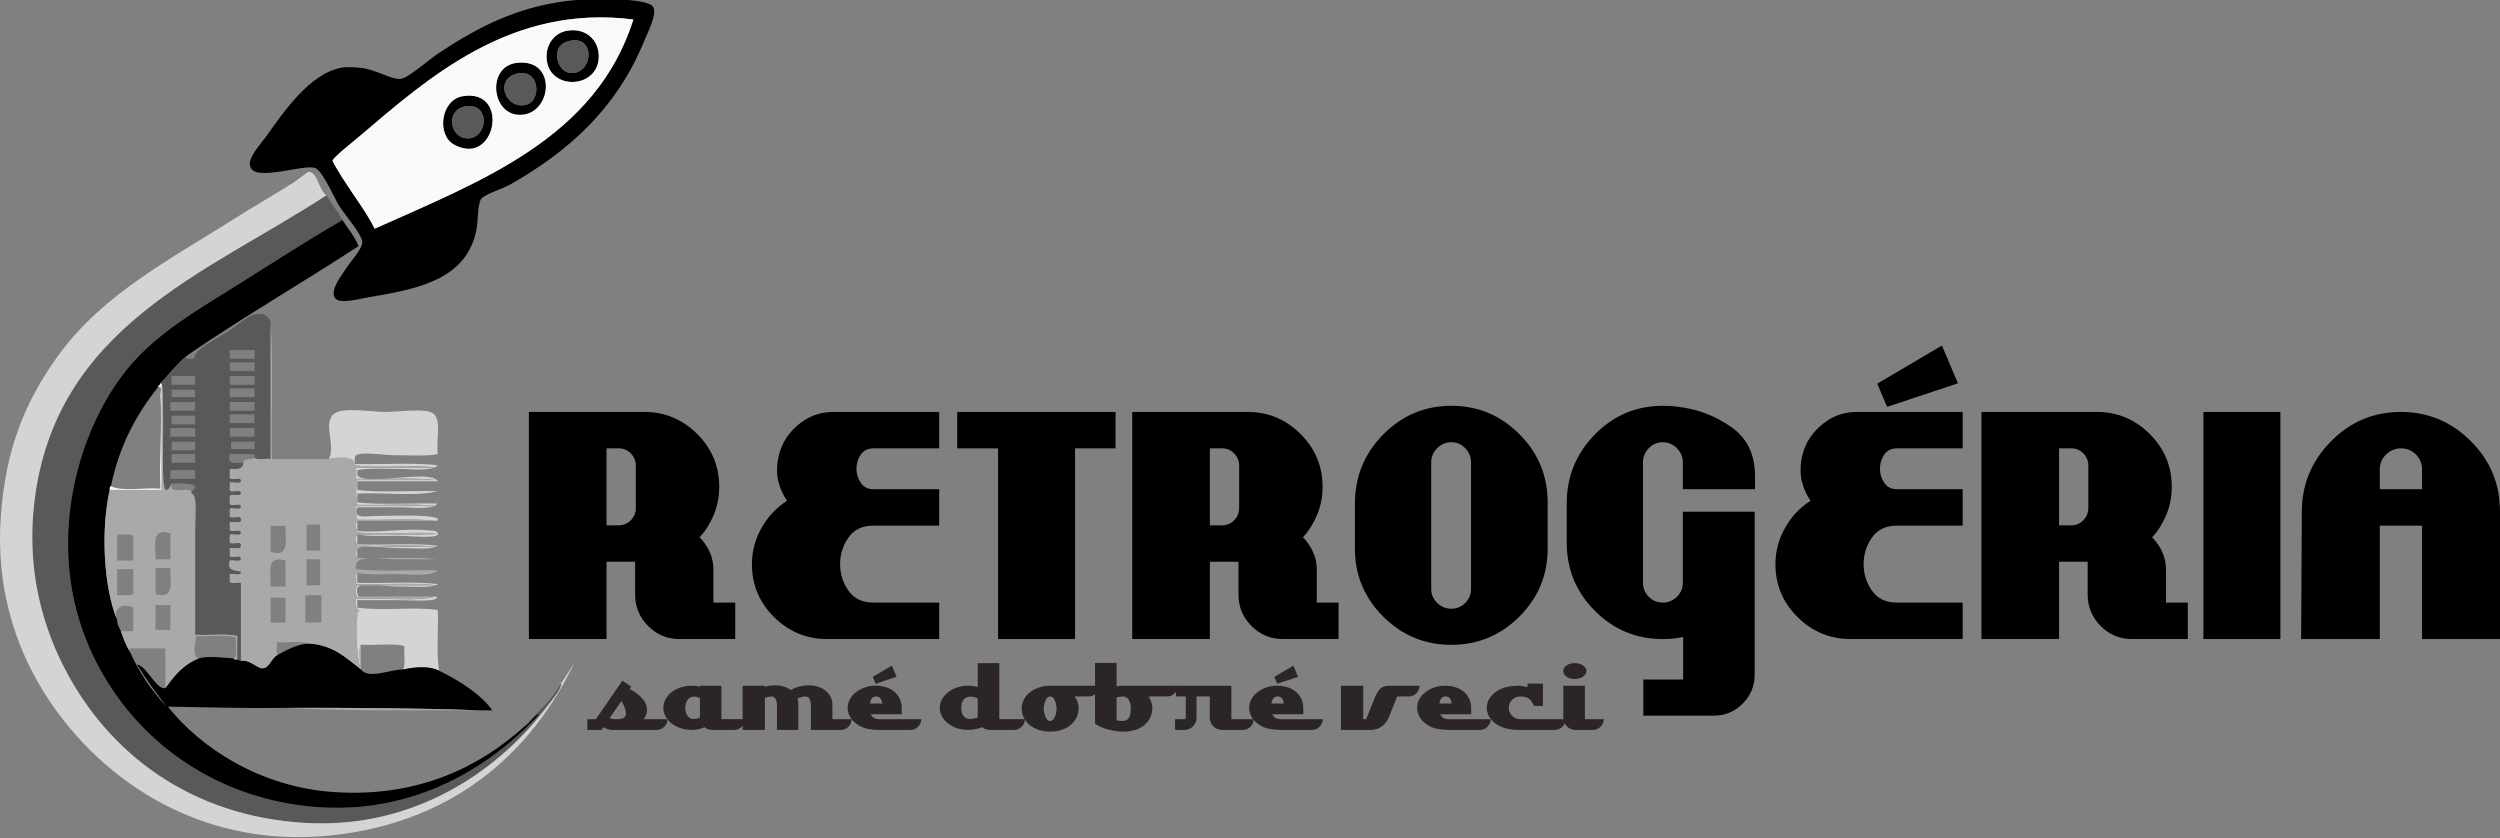
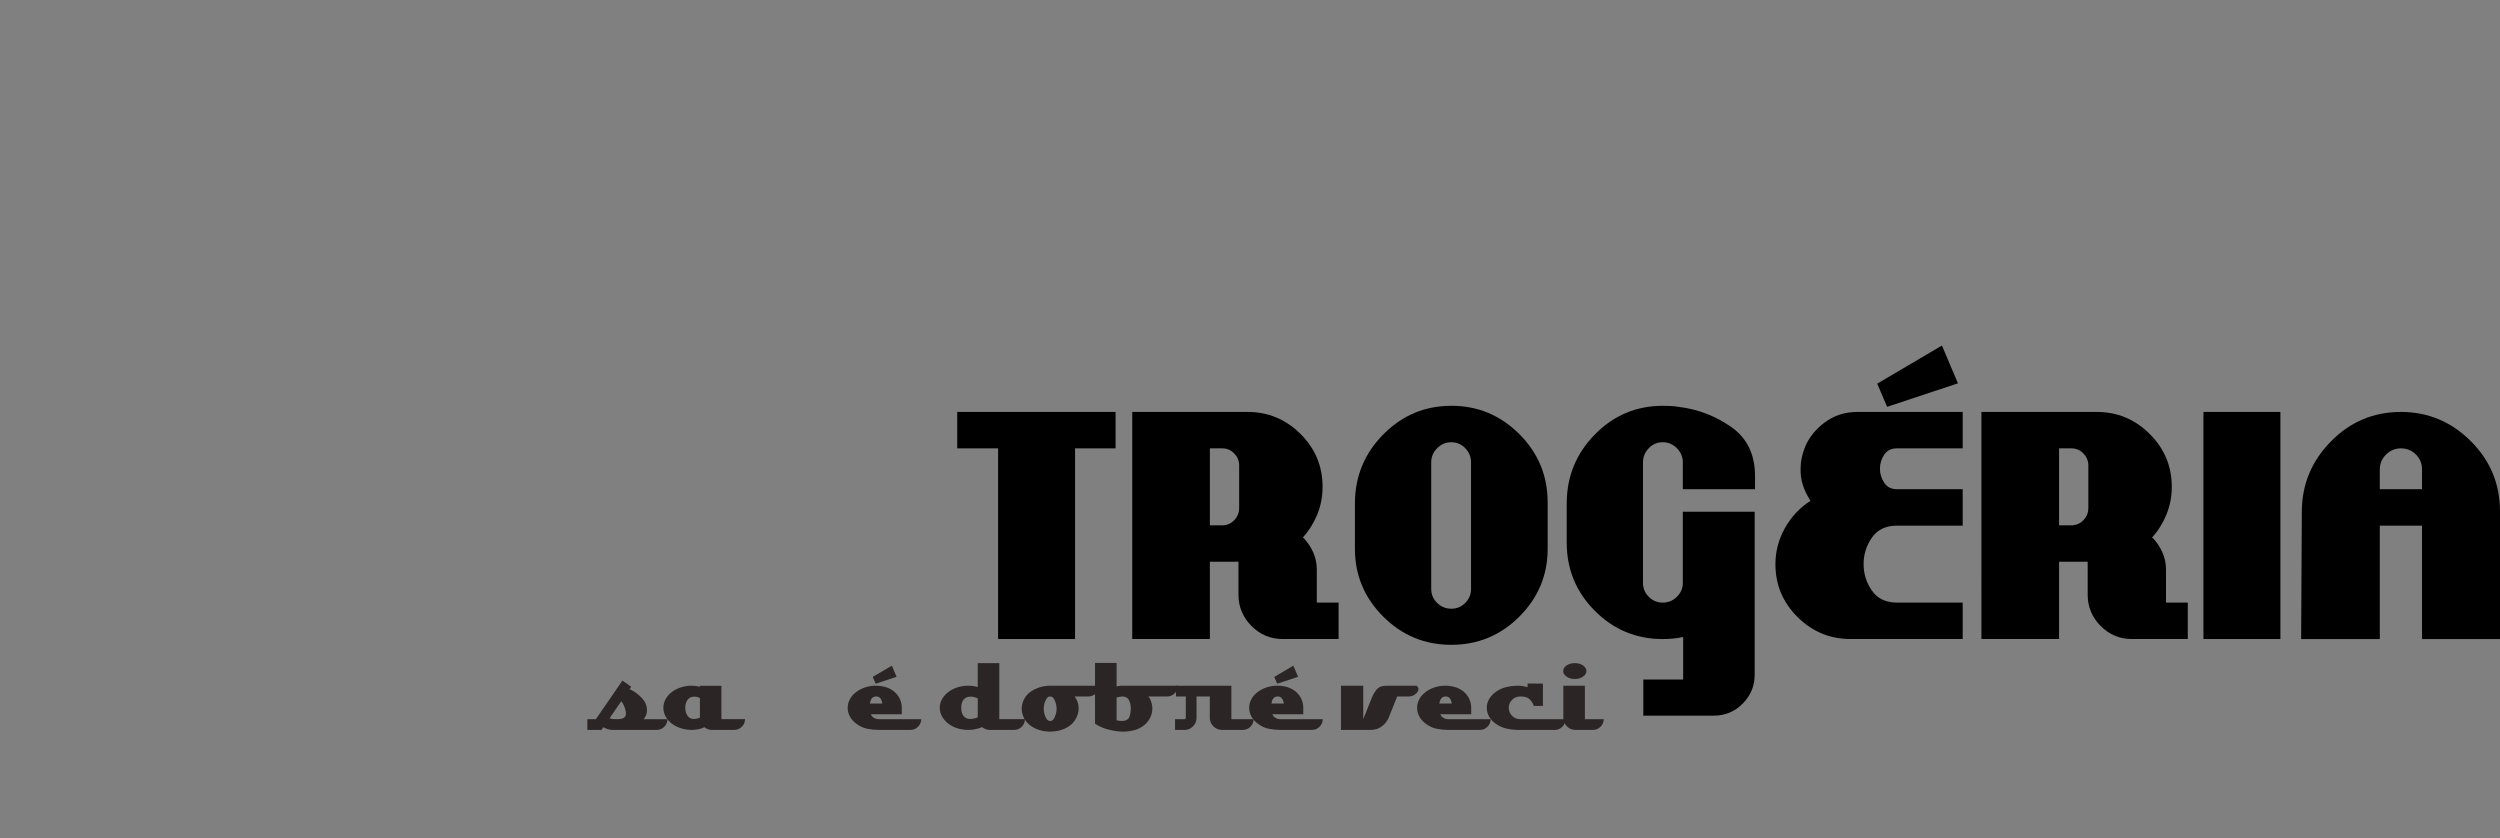
<svg xmlns="http://www.w3.org/2000/svg" xmlns:xlink="http://www.w3.org/1999/xlink" version="1.1" id="Vrstva_1" x="0px" y="0px" width="302.462px" height="101.391px" viewBox="0 0 302.462 101.391" xml:space="preserve">
  <rect x="0" y="0" width="302.462" height="101.391" fill="#808080" stroke="none" />
  <g>
    <defs>
-       <rect id="SVGID_1_" y="-0.11" width="302.462" height="101.391" />
-     </defs>
+       </defs>
    <clipPath id="SVGID_2_">
      <use xlink:href="#SVGID_1_" overflow="visible" />
    </clipPath>
    <path clip-path="url(#SVGID_2_)" d="M43.38,16.587c-0.696,0.593-3.113,2.503-3.145,2.846c-0.013,0.133,0.871,1.581,1.198,2.098 c1.419,2.234,2.897,4.133,3.895,6.141c13.03-5.843,26.765-10.981,31.306-25.313C61.841,0.479,51.886,9.344,43.38,16.587 M70.193-0.04c0.975-0.072,8.195-0.323,8.838,0.899c0.476,0.903-0.677,3.081-1.199,4.344c-3.252,7.869-8.989,13.072-16.027,17.076 c-1.029,0.585-3.222,1.232-3.595,1.797c-0.464,0.701-0.353,2.797-0.599,3.895c-1.247,5.562-6.339,6.903-12.733,7.939 c-1.355,0.219-3.805,0.95-4.344,0.149c-0.675-1.005,0.933-2.917,1.349-3.595c0.487-0.797,1.941-2.306,1.947-3.146 c0.006-0.952-2.154-3.349-2.846-4.494c-0.455-0.752-1.951-4.15-2.846-4.493c-1.331-0.511-6.944,1.58-7.789,0 c-0.573-1.071,1.074-2.738,1.797-3.745c2.094-2.918,5.279-7.682,9.137-8.389c0.729-0.133,1.622-0.053,2.247,0 c1.931,0.164,3.788,1.464,4.943,1.349c0.924-0.093,3.416-2.339,4.644-3.146C57.821,3.308,62.915,0.498,70.193-0.04" />
    <path clip-path="url(#SVGID_2_)" d="M68.845,8.798c3.002,0.473,3.379-4.982-0.3-3.745C66.575,5.715,67.423,8.574,68.845,8.798 M68.695,3.705c2.269-0.33,3.696,1.192,3.745,2.996c0.117,4.323-6.746,4.355-6.291-0.301C66.24,5.466,66.958,3.958,68.695,3.705" />
    <path clip-path="url(#SVGID_2_)" fill="#595959" d="M68.545,5.053c3.679-1.237,3.301,4.217,0.3,3.745 C67.423,8.574,66.576,5.715,68.545,5.053" />
    <path clip-path="url(#SVGID_2_)" d="M63.603,12.692c2.021-0.465,1.701-4.576-1.199-3.745C59.833,9.685,61.186,13.248,63.603,12.692 M62.554,7.6c5.027-0.56,4.216,6.542,0.15,6.291C59.412,13.688,58.92,8.003,62.554,7.6" />
    <path clip-path="url(#SVGID_2_)" fill="#595959" d="M62.404,8.947c2.9-0.831,3.22,3.279,1.198,3.745 C61.186,13.248,59.833,9.685,62.404,8.947" />
    <path clip-path="url(#SVGID_2_)" d="M56.412,16.736c2.534,0.219,3.032-4.122,0.15-3.895C53.883,13.054,54.315,16.556,56.412,16.736 M55.963,11.644c5.814-0.999,4.044,8.677-1.049,5.842C52.81,16.313,53.324,12.097,55.963,11.644" />
    <path clip-path="url(#SVGID_2_)" fill="#595959" d="M56.562,12.842c2.882-0.227,2.383,4.112-0.15,3.896 C54.314,16.556,53.883,13.053,56.562,12.842" />
    <path clip-path="url(#SVGID_2_)" fill="#595959" d="M63.453,87.887c1.464-1.682,3.24-3.051,4.344-5.093 c0.117-0.007,0.144-0.023,0.15-0.149c-0.038,0.8-1.42,2.382-2.247,3.445c-5.674,7.294-15.657,14.174-28.61,13.481 C23.005,98.817,13,91.037,7.73,80.697c-2.928-5.745-4.436-12.365-3.595-19.772C6.569,39.49,25.06,33.058,39.486,23.627 c0.64,1.008,1.358,1.938,1.948,2.996c-4.404,2.541-8.836,5.435-13.332,8.238c-4.427,2.76-8.919,5.384-12.282,9.287 c-6.243,7.242-10.324,20.947-5.393,33.254c4.002,9.986,12.605,17.391,23.517,19.622c13.877,2.838,24.588-3.332,31.307-10.636 C64.714,86.355,64.115,87.548,63.453,87.887" />
    <path clip-path="url(#SVGID_2_)" fill="#D4D4D4" d="M52.817,72.159c0.335,0.728-2.889,0.449-4.644,0.449H43.23v0.898 c2.899,0.447,6.838-0.146,9.737,0.301c0.096,2.399-0.195,5.187,0.15,7.339c-1.154-0.611-2.969-0.464-4.344-0.149 c0.321-0.678,0.07-1.927,0.149-2.846c-1.448-0.35-3.544-0.051-5.242-0.15c-0.347,0.603-0.052,1.845-0.15,2.696 c-0.32-1.248-0.574-4.494-0.3-6.141c0.042-0.252-0.226-0.729,0.45-0.601c-0.602-0.097-0.691-0.707-0.599-1.498 C46.229,72.261,50.168,72.855,52.817,72.159" />
    <path clip-path="url(#SVGID_2_)" fill="#D4D4D4" d="M43.231,64.67v1.197c3.198,0.099,6.788-0.196,9.736,0.15 c-0.826,0.528-2.643,0.3-4.643,0.3c-1.562,0-4.373-0.46-4.943,0c-0.351,0.282-0.047,0.958-0.15,1.198 c-1.013-2.065,2.647-1.348,4.793-1.348h4.794c-2.897-0.35-6.441-0.051-9.587-0.15C43.059,65.828,42.93,64.837,43.231,64.67" />
    <path clip-path="url(#SVGID_2_)" fill="#D4D4D4" d="M43.231,63.021v1.198c2.472,0.332,6.091-0.428,8.987,0 c-0.597-0.088,1.011-0.078,0.749,0.45c-0.261,0.526-3.774,0.149-4.793,0.149c-1.984,0-3.47,0.118-4.793-0.149h7.04 c0.592,0,3.45-0.043,1.947-0.15c-3.056-0.218-6.766,0.287-9.137-0.149C43.059,64.181,42.93,63.188,43.231,63.021" />
    <path clip-path="url(#SVGID_2_)" fill="#D4D4D4" d="M39.486,23.627C25.059,33.058,6.568,39.49,4.135,60.925 c-0.84,7.408,0.668,14.027,3.595,19.772c5.269,10.34,15.274,18.119,29.359,18.874c12.953,0.692,22.937-6.188,28.61-13.481 c0.828-1.064,2.21-2.646,2.247-3.445c-0.006,0.125-0.033,0.143-0.15,0.149c0.89-1.307,1.791-2.604,2.397-4.194 c-4.998,11.697-14.706,20.854-30.108,22.47c-16.558,1.735-28.745-7.496-34.901-17.526c-3.519-5.732-5.662-12.762-5.093-20.97 c0.571-8.23,2.919-13.947,6.89-19.474c5.507-7.663,13.962-11.903,22.319-17.226c1.785-1.137,3.926-2.34,6.142-3.745 c0.616-0.391,1.782-1.367,1.947-1.348C38.48,20.905,38.538,22.99,39.486,23.627" />
    <path clip-path="url(#SVGID_2_)" d="M34.693,85.641c-5.164,0.067-9.651-0.07-14.38-0.15c3.934,4.964,11.123,9.726,20.072,10.336 c10.252,0.699,17.721-3.112,23.068-7.938c0.662-0.341,1.261-1.532,1.797-1.498c-6.718,7.303-17.429,13.473-31.306,10.635 c-10.912-2.232-19.515-9.635-23.517-19.622c-4.931-12.306-0.85-26.011,5.392-33.254c3.364-3.903,7.856-6.527,12.283-9.287 c4.496-2.803,8.928-5.697,13.332-8.239c0.663,1.034,1.454,1.941,1.947,3.146c-6.821,4.463-13.978,8.59-20.671,13.182 c-1.241,1.006-2.224,2.27-3.296,3.445c-0.053,0.196-0.263,0.234-0.299,0.449c-2.617,3.275-4.689,7.095-5.692,11.982 c-0.176,0.025-0.127,0.274-0.15,0.45c-1.097,4.866-0.731,11.789,0.899,15.728c0.012,0.587,0.264,0.935,0.449,1.349 c0.302,0.847,0.597,1.7,1.049,2.396c1.162,2.582,2.66,4.828,4.493,6.74c-1.261-1.634-2.494-3.298-3.595-5.093 c1.181,0.127,2.346,3.135,3.446,2.846c1.058-1.487,2.205-2.887,4.044-3.595c1.259-0.33,2.876-0.072,4.194,0 c0.024,0.176,0.273,0.127,0.449,0.149c0.242-0.042,0.258,0.143,0.45,0.15c1.146-0.178,1.994,0.995,2.696,0.899 c0.813-0.112,0.962-1.248,1.797-1.648c1.078-0.57,2.125-1.171,3.595-1.348c3.074,0.122,4.625,1.767,6.441,3.145 c0.896,1.233,3.521-0.019,5.093,0c1.376-0.313,3.19-0.461,4.344,0.15c2.468,1.178,5.153,2.935,6.441,4.794H58.06 C50.45,85.661,42.598,85.624,34.693,85.641" />
    <path clip-path="url(#SVGID_2_)" fill="#595959" d="M23.608,56.88h-2.996v1.049h2.996V56.88z M23.608,54.933h-2.846v1.05h2.846 V54.933z M23.608,53.436h-2.846v1.049h2.846V53.436z M27.952,54.334h2.846v-0.898h-2.846V54.334z M27.802,52.836h2.996v-1.049 h-2.996V52.836z M20.612,52.836h2.996v-1.049h-2.996V52.836z M23.608,50.29h-2.846v1.049h2.846V50.29z M27.802,51.188h2.996v-1.05 h-2.996V51.188z M27.802,49.69h2.996v-1.05h-2.996V49.69z M23.608,48.642h-2.996v1.05h2.996V48.642z M30.798,46.994h-2.996v1.049 h2.996V46.994z M20.762,48.043h2.846v-0.898h-2.846V48.043z M27.802,46.545h2.996v-1.049h-2.996V46.545z M27.802,44.897h2.996 v-1.05h-2.996V44.897z M27.802,43.399h2.996v-1.05h-2.996V43.399z M23.608,45.496h-2.846v1.049h2.846V45.496z M19.414,46.396 c1.071-1.177,2.054-2.439,3.295-3.445c-0.607,0.503,0.07,0.479,0.749,0.449c0.181-1.258,2.667-2.369,3.895-3.146 c1.513-0.957,2.65-2.107,3.595-2.247c1.108-0.164,1.656,0.297,1.797,1.048v16.478c-0.602-0.096-1.592,0.195-1.947-0.15v-0.449 h-2.996c-0.4,1.3,0.723,1.074,1.648,1.05c-0.004,0.794-0.766,0.832-1.648,0.749v1.048c0.114,0.436,1.235-0.136,1.348,0.3 c0.058,0.607-0.933,0.165-1.348,0.299v0.899c0.114,0.435,1.235-0.137,1.348,0.3c0.07,0.669-1.17,0.028-1.348,0.449v0.898 c0.114,0.436,1.235-0.136,1.348,0.299c0.058,0.608-0.933,0.165-1.348,0.301v0.898c0.114,0.436,1.235-0.136,1.348,0.299 c0.201,0.801-0.877,0.321-1.348,0.45v0.898c0.114,0.436,1.235-0.137,1.348,0.3c0.058,0.607-0.933,0.165-1.348,0.299v0.899 c0.113,0.486,1.464-0.267,1.348,0.45c0.058,0.606-0.933,0.164-1.348,0.299v0.898c0.114,0.437,1.235-0.136,1.348,0.3 c0.058,0.607-0.933,0.164-1.348,0.3c-0.407,1.306,0.658,1.14,1.348,1.348c0.058,0.607-0.933,0.165-1.348,0.3v0.899 c0.16,0.34,0.942,0.057,1.348,0.148v9.438c-0.191-0.008-0.207-0.192-0.449-0.15v-2.846c-1.399-0.348-3.445-0.05-5.093-0.149V64.22 c0-2.101,0.277-4.386-0.449-4.494v-0.299c1.606-1.02-1.41-1.005-2.397-0.898c-0.962,1.956-1.048-0.252-1.048-2.247 c0-2.592,0.105-9.159-0.15-9.886H19.414z" />
-     <path clip-path="url(#SVGID_2_)" fill="#F9F9F9" d="M19.114,46.845c0.036-0.214,0.247-0.253,0.3-0.449h0.149v12.882h-6.291 c0.024-0.177-0.026-0.426,0.15-0.45c1.406,0.692,4.089,0.106,5.992,0.301c-0.165-3.485,0.216-7.646,0-11.385 C19.407,47.607,19.682,46.576,19.114,46.845" />
    <path clip-path="url(#SVGID_2_)" fill="#D4D4D4" d="M42.931,56.132c3.297,0.098,6.988-0.197,10.036,0.149 c-0.878,0.808-3.126,0.449-4.793,0.449c-1.762,0-3.563-0.121-4.943,0.15c0.068,0.157-0.089,0.454,0,0.599 c0.858,1.403,8.874-0.792,9.736,0.749h-9.736v1.049c2.946,0.35,6.54,0.05,9.736,0.149c-2.649,0.695-6.589,0.102-9.736,0.3v1.049 c2.946,0.349,6.54,0.05,9.736,0.149c-0.883,0.811-3,0.449-4.644,0.449h-5.092c-0.608,1.509,1.061,1.056,2.396,1.049 c2.188-0.012,6.121-0.211,7.34,0.3c0.024,0.174-0.033,0.266-0.15,0.299c-2.896-0.349-6.441-0.05-9.586-0.149 c-0.18-0.42-0.165-1.033-0.15-1.647h9.736c-2.896-0.35-6.441-0.05-9.586-0.15c-0.198-0.97-0.198-2.024,0-2.996h9.586 c-2.946-0.349-6.541-0.05-9.736-0.148v-1.35h9.736c-2.951-0.442-6.932,0.144-9.886-0.299V56.132z" />
    <path clip-path="url(#SVGID_2_)" fill="#D4D4D4" d="M43.231,69.313v1.197c3.198,0.099,6.788-0.196,9.736,0.15 c-0.774,0.524-2.624,0.3-4.643,0.3c-1.629,0-4.438-0.424-4.943,0c-0.328,0.275-0.185,0.92,0,1.198 c-0.36,0.472-0.43-1.151-0.15-1.348h9.587c-2.946-0.35-6.541-0.051-9.737-0.15C43.174,70.255,42.891,69.472,43.231,69.313" />
    <path clip-path="url(#SVGID_2_)" fill="#A9A9A9" d="M32.746,72.309v2.996c0.28,0.049,1.517,0.049,1.797,0v-2.996H32.746z M36.939,75.305h1.947V72.01h-1.947V75.305z M32.746,70.96h1.797v-3.145C32.15,67.07,32.789,69.356,32.746,70.96 M38.737,67.665 h-1.648v3.146h1.648V67.665z M34.542,63.621h-1.797v3.146C35.138,67.512,34.5,65.227,34.542,63.621 M37.089,66.616h1.648v-3.146 h-1.648V66.616z M32.746,39.056c0.349,5.192,0.05,11.035,0.15,16.477h6.89c0.929-0.238,2.804-0.373,3.146,0.449v0.15v0.149 c2.953,0.442,6.934-0.144,9.886,0.3h-9.736v1.349c3.195,0.099,6.79-0.2,9.736,0.148H43.23c-0.197,0.972-0.197,2.026,0,2.996 c3.146,0.101,6.691-0.199,9.587,0.15h-9.736c-0.015,0.613-0.03,1.228,0.149,1.647c3.146,0.1,6.691-0.199,9.587,0.149H43.23 c-0.301,0.168-0.171,1.159,0,1.349c2.371,0.438,6.081-0.068,9.138,0.149c1.502,0.107-1.355,0.149-1.948,0.149h-7.04h-0.15 c-0.301,0.167-0.171,1.159,0,1.349c3.146,0.1,6.691-0.199,9.587,0.149h-4.793c-2.147,0-5.807-0.717-4.794,1.349 c3.146,0.1,6.691-0.199,9.587,0.149h-4.793c-2.045,0-5.383-0.725-4.943,1.198c2.996,0.35,6.64,0.05,9.886,0.15 c-1.043,0.814-3.051,0.449-4.794,0.449c-1.754,0-3.567,0.117-4.943-0.149c-0.34,0.159-0.057,0.94-0.149,1.348 c3.195,0.1,6.79-0.2,9.736,0.15H43.23c-0.28,0.197-0.21,1.819,0.15,1.348h9.437c-2.649,0.696-6.589,0.103-9.736,0.299 c-0.092,0.791-0.003,1.401,0.599,1.498c-0.676-0.129-0.408,0.35-0.45,0.6c-0.274,1.647-0.02,4.893,0.3,6.142 c0.098-0.851-0.197-2.094,0.15-2.696v2.995c-1.817-1.378-3.368-3.022-6.441-3.145c-0.95-0.349-2.546-0.051-3.745-0.15 c0.094,0.455-0.192,1.29,0.15,1.498c-0.836,0.4-0.984,1.536-1.798,1.648c-0.702,0.096-1.55-1.077-2.696-0.899v-9.437 c-0.406-0.094-1.189,0.189-1.348-0.15v-0.898c0.415-0.135,1.406,0.308,1.348-0.3c-0.69-0.209-1.755-0.043-1.348-1.348 c0.415-0.135,1.406,0.308,1.348-0.3c-0.114-0.436-1.234,0.136-1.348-0.299v-0.899c0.415-0.135,1.406,0.308,1.348-0.3 c0.116-0.715-1.235,0.037-1.348-0.449v-0.899c0.415-0.134,1.406,0.309,1.348-0.299c-0.114-0.436-1.234,0.137-1.348-0.3v-0.899 c0.47-0.128,1.549,0.351,1.348-0.448c-0.114-0.437-1.234,0.136-1.348-0.3v-0.898c0.415-0.135,1.406,0.307,1.348-0.3 c-0.114-0.437-1.234,0.136-1.348-0.3v-0.898c0.178-0.422,1.418,0.219,1.348-0.45c-0.114-0.435-1.234,0.136-1.348-0.299v-0.899 c0.415-0.135,1.406,0.309,1.348-0.3c-0.114-0.435-1.234,0.137-1.348-0.299V56.73c0.882,0.083,1.643,0.046,1.648-0.749 c0.039-0.609,0.978-0.319,1.348-0.599c0.354,0.345,1.344,0.054,1.947,0.149V39.056z" />
    <path clip-path="url(#SVGID_2_)" fill="#D4D4D4" d="M39.786,55.532c0.905-1.672-0.886-4.519,0.749-5.542 c1.186-0.743,4.572-0.149,5.992-0.149c1.736,0,4.854-0.493,5.841,0.149c1.123,0.73,0.354,3.479,0.6,4.943 c-1.106,0.263-2.974,0.149-4.944,0.149c-1.67,0-4.233-0.472-4.943,0c-0.275,0.184-0.105,0.649-0.149,0.898 C42.59,55.159,40.714,55.294,39.786,55.532" />
    <path clip-path="url(#SVGID_2_)" fill="#A9A9A9" d="M18.815,76.203h1.798v-2.996h-1.798V76.203z M14.171,68.864v3.145 c0.639-0.06,1.543,0.146,1.948-0.149v-2.995H14.171z M20.612,68.714h-1.797v3.146C21.208,72.604,20.569,70.319,20.612,68.714 M14.171,67.815h1.948v-2.996c-0.405-0.295-1.309-0.089-1.948-0.15V67.815z M18.815,67.665h1.797v-3.145 C18.22,63.775,18.858,66.061,18.815,67.665 M20.762,58.528c-0.341,1.439,1.834,0.362,2.397,0.898v0.299 c0.726,0.108,0.449,2.394,0.449,4.494v12.583c1.648,0.1,3.694-0.198,5.093,0.149v2.846c-0.176-0.022-0.425,0.026-0.449-0.149 c0.665-0.283,0.124-1.772,0.299-2.546c-1.299-0.349-3.245-0.052-4.793-0.15c-0.111,0.515-0.563,2.657,0.299,2.696 c-1.839,0.708-2.985,2.107-4.044,3.595V78.45h-4.344v0.3c-0.451-0.697-0.747-1.55-1.048-2.396h1.498v-2.847 c-1.086-0.532-2.533-0.138-1.948,1.498c-1.629-3.938-1.996-10.86-0.899-15.728h6.292V46.396c0.255,0.727,0.149,7.294,0.149,9.886 C19.713,58.276,19.8,60.484,20.762,58.528" />
    <path clip-path="url(#SVGID_2_)" fill="#A9A9A9" d="M34.693,85.641c7.905-0.017,15.757,0.021,23.367,0.3 C50.201,85.91,42.154,86.068,34.693,85.641" />
    <path clip-path="url(#SVGID_2_)" fill="#F9F9F9" d="M54.914,17.485c5.093,2.835,6.862-6.841,1.049-5.842 C53.324,12.098,52.81,16.313,54.914,17.485 M62.703,13.891c4.066,0.251,4.878-6.85-0.149-6.291 C58.92,8.003,59.412,13.688,62.703,13.891 M66.149,6.4c-0.455,4.656,6.408,4.624,6.291,0.3c-0.049-1.803-1.476-3.325-3.745-2.996 C66.958,3.958,66.24,5.466,66.149,6.4 M76.634,2.356c-4.541,14.332-18.276,19.472-31.306,25.315 c-0.998-2.009-2.476-3.907-3.895-6.143c-0.327-0.515-1.211-1.964-1.198-2.097c0.032-0.343,2.449-2.253,3.145-2.846 C51.886,9.345,61.841,0.479,76.634,2.356" />
    <path clip-path="url(#SVGID_2_)" d="M76.923,58.879v-2.574c0-0.549-0.199-1.03-0.597-1.442c-0.399-0.412-0.886-0.618-1.463-0.618 H73.38v9.311h1.648c0.549-0.056,1.002-0.281,1.36-0.681c0.356-0.397,0.535-0.857,0.535-1.38V58.879z M82.196,77.313 c-1.483,0-2.747-0.528-3.79-1.586c-1.044-1.057-1.565-2.313-1.565-3.77v-3.995H73.38v9.351h-9.392V49.837h13.965 c2.472,0,4.6,0.886,6.385,2.656c1.785,1.772,2.678,3.907,2.678,6.406c0,1.181-0.213,2.293-0.639,3.337 c-0.426,1.044-1.009,1.978-1.751,2.801c0.028,0.028,0.055,0.041,0.083,0.041l0.041,0.041c0.467,0.495,0.845,1.065,1.133,1.71 c0.288,0.646,0.432,1.339,0.432,2.08v3.996h2.637v4.408H82.196z" />
    <path clip-path="url(#SVGID_2_)" d="M100.075,77.313c-2.499,0-4.641-0.886-6.426-2.657c-1.786-1.771-2.678-3.906-2.678-6.406 c0-1.536,0.384-2.992,1.153-4.365s1.799-2.473,3.09-3.296c-0.412-0.632-0.721-1.271-0.927-1.916 c-0.206-0.645-0.295-1.298-0.268-1.956c0-0.55,0.069-1.093,0.206-1.627c0.137-0.536,0.33-1.052,0.577-1.545 c0.577-1.071,1.394-1.957,2.451-2.657c1.057-0.701,2.272-1.051,3.646-1.051h12.729v4.407h-7.951c-0.686,0-1.201,0.254-1.544,0.763 c-0.344,0.509-0.515,1.077-0.515,1.71c0,0.604,0.171,1.167,0.515,1.688c0.343,0.522,0.858,0.782,1.544,0.782h7.951v4.408h-7.951 c-1.345,0-2.355,0.48-3.027,1.441c-0.674,0.962-1.01,2.033-1.01,3.213c0,1.182,0.336,2.253,1.01,3.214 c0.672,0.962,1.682,1.441,3.027,1.441h7.951v4.408H100.075z" />
  </g>
  <polygon points="120.754,77.313 120.754,54.244 115.811,54.244 115.811,49.837 134.967,49.837 134.967,54.244 130.065,54.244 130.065,77.313 " />
  <g>
    <defs>
      <rect id="SVGID_3_" y="-0.11" width="302.462" height="101.391" />
    </defs>
    <clipPath id="SVGID_4_">
      <use xlink:href="#SVGID_3_" overflow="visible" />
    </clipPath>
    <path clip-path="url(#SVGID_4_)" d="M149.92,58.879v-2.574c0-0.549-0.199-1.03-0.597-1.442c-0.399-0.412-0.886-0.618-1.463-0.618 h-1.483v9.311h1.648c0.549-0.056,1.002-0.281,1.36-0.681c0.356-0.397,0.535-0.857,0.535-1.38V58.879z M155.193,77.313 c-1.483,0-2.746-0.528-3.791-1.586c-1.044-1.057-1.565-2.313-1.565-3.77v-3.995h-3.461v9.351h-9.392V49.837h13.965 c2.472,0,4.6,0.886,6.385,2.656c1.784,1.772,2.678,3.907,2.678,6.406c0,1.181-0.213,2.293-0.639,3.337 c-0.427,1.044-1.009,1.978-1.75,2.801c0.026,0.028,0.054,0.041,0.082,0.041l0.041,0.041c0.467,0.495,0.845,1.065,1.133,1.71 c0.288,0.646,0.433,1.339,0.433,2.08v3.996h2.637v4.408H155.193z" />
    <path clip-path="url(#SVGID_4_)" d="M177.973,55.934c0-0.659-0.232-1.229-0.699-1.71c-0.467-0.48-1.03-0.721-1.689-0.721 s-1.229,0.24-1.71,0.721c-0.479,0.481-0.72,1.051-0.72,1.71v15.324c0,0.659,0.24,1.223,0.72,1.688c0.481,0.468,1.051,0.7,1.71,0.7 s1.223-0.232,1.689-0.7c0.467-0.466,0.699-1.029,0.699-1.688V55.934z M183.823,74.595c-2.28,2.28-5.026,3.419-8.239,3.419 s-5.96-1.139-8.238-3.419c-2.281-2.279-3.42-5.012-3.42-8.198v-5.602c0.027-3.213,1.18-5.966,3.454-8.261 c2.274-2.292,5.017-3.439,8.226-3.439c3.179,0,5.914,1.14,8.203,3.42s3.434,5.04,3.434,8.28v5.602 C187.242,69.583,186.102,72.315,183.823,74.595" />
    <path clip-path="url(#SVGID_4_)" d="M203.596,59.188v-3.254c0-0.659-0.24-1.229-0.721-1.71c-0.48-0.479-1.05-0.721-1.709-0.721 c-0.66,0-1.223,0.241-1.689,0.721c-0.467,0.481-0.701,1.051-0.701,1.71v14.582c0,0.66,0.234,1.224,0.701,1.689 c0.467,0.468,1.029,0.701,1.689,0.701c0.659,0,1.229-0.233,1.709-0.701c0.48-0.466,0.721-1.029,0.721-1.689v-8.608h8.692v19.731 c0,1.345-0.481,2.506-1.442,3.481c-0.961,0.974-2.127,1.462-3.5,1.462h-8.529v-4.366h4.82v-5.15 c-0.385,0.083-0.781,0.146-1.193,0.187s-0.838,0.062-1.277,0.062c-3.214,0-5.953-1.14-8.219-3.42 c-2.266-2.278-3.398-5.024-3.398-8.238v-4.86c0.027-3.214,1.17-5.967,3.43-8.26c2.259-2.293,4.99-3.44,8.194-3.44 c0.302,0,0.608,0.007,0.925,0.021c0.314,0.014,0.635,0.048,0.965,0.103c2.332,0.275,4.468,1.091,6.404,2.451 c1.936,1.359,2.889,3.371,2.862,6.035v1.482H203.596z" />
    <path clip-path="url(#SVGID_4_)" d="M228.312,49.219l-1.195-2.802l7.827-4.613l1.937,4.572L228.312,49.219z M223.904,77.313 c-2.499,0-4.641-0.886-6.426-2.657c-1.786-1.771-2.678-3.906-2.678-6.406c0-1.536,0.384-2.992,1.152-4.365 c0.77-1.373,1.799-2.473,3.09-3.296c-0.412-0.632-0.721-1.271-0.926-1.916c-0.207-0.645-0.296-1.298-0.269-1.956 c0-0.55,0.069-1.093,0.206-1.627c0.137-0.536,0.33-1.052,0.576-1.545c0.578-1.071,1.395-1.957,2.451-2.657 c1.058-0.701,2.272-1.051,3.646-1.051h12.729v4.407h-7.951c-0.686,0-1.2,0.254-1.543,0.763c-0.344,0.509-0.516,1.077-0.516,1.71 c0,0.604,0.172,1.167,0.516,1.688c0.343,0.522,0.857,0.782,1.543,0.782h7.951v4.408h-7.951c-1.344,0-2.354,0.48-3.026,1.441 c-0.674,0.962-1.011,2.033-1.011,3.213c0,1.182,0.337,2.253,1.011,3.214c0.672,0.962,1.683,1.441,3.026,1.441h7.951v4.408H223.904z " />
    <path clip-path="url(#SVGID_4_)" d="M252.658,58.879v-2.574c0-0.549-0.199-1.03-0.598-1.442s-0.886-0.618-1.463-0.618h-1.482v9.311 h1.647c0.55-0.056,1.002-0.281,1.36-0.681c0.355-0.397,0.535-0.857,0.535-1.38V58.879z M257.931,77.313 c-1.483,0-2.745-0.528-3.79-1.586c-1.044-1.057-1.564-2.313-1.564-3.77v-3.995h-3.461v9.351h-9.393V49.837h13.965 c2.473,0,4.601,0.886,6.385,2.656c1.785,1.772,2.679,3.907,2.679,6.406c0,1.181-0.213,2.293-0.64,3.337 c-0.426,1.044-1.008,1.978-1.75,2.801c0.027,0.028,0.055,0.041,0.082,0.041l0.041,0.041c0.467,0.495,0.846,1.065,1.133,1.71 c0.289,0.646,0.434,1.339,0.434,2.08v3.996h2.637v4.408H257.931z" />
  </g>
  <rect x="266.582" y="49.837" width="9.311" height="27.476" />
  <g>
    <defs>
      <rect id="SVGID_5_" y="-0.11" width="302.462" height="101.391" />
    </defs>
    <clipPath id="SVGID_6_">
      <use xlink:href="#SVGID_5_" overflow="visible" />
    </clipPath>
    <path clip-path="url(#SVGID_6_)" d="M293.028,56.799c0-0.715-0.247-1.318-0.741-1.812c-0.495-0.495-1.1-0.742-1.812-0.742 c-0.688,0-1.284,0.247-1.793,0.742c-0.508,0.494-0.762,1.098-0.762,1.812v2.389h5.108V56.799z M293.028,77.313V63.596h-5.108 v13.718h-9.516c0-1.29,0.006-2.581,0.02-3.872s0.021-2.581,0.021-3.873c0-1.29,0.007-2.581,0.021-3.872 c0.012-1.29,0.02-2.581,0.02-3.872c0.027-3.268,1.208-6.083,3.543-8.444c2.334-2.362,5.148-3.543,8.445-3.543 c3.268,0,6.082,1.174,8.444,3.521c2.361,2.348,3.544,5.184,3.544,8.507v15.448H293.028z" />
    <path clip-path="url(#SVGID_6_)" fill="#2C2526" d="M75.701,86.529c0.016-0.069,0.025-0.145,0.025-0.226 c0-0.064-0.007-0.134-0.019-0.207c-0.012-0.073-0.026-0.145-0.042-0.218c-0.025-0.106-0.059-0.213-0.104-0.322 c-0.044-0.109-0.087-0.209-0.127-0.298c-0.033-0.064-0.065-0.123-0.097-0.176c-0.033-0.053-0.061-0.1-0.085-0.14 c-0.009-0.009-0.017-0.017-0.025-0.024c-0.008-0.008-0.012-0.021-0.012-0.037c-0.008-0.008-0.016-0.016-0.024-0.024 c-0.008-0.008-0.016-0.016-0.024-0.023l-1.422,2.064c0.154,0.058,0.312,0.091,0.474,0.099c0.162,0.008,0.324,0.012,0.486,0.012 c0.056,0,0.115-0.002,0.176-0.006s0.119-0.01,0.176-0.02c0.114-0.016,0.221-0.044,0.322-0.085c0.101-0.04,0.18-0.101,0.237-0.182 C75.656,86.66,75.685,86.598,75.701,86.529 M80.367,87.926c-0.259,0.255-0.567,0.383-0.923,0.383H74.23 c-0.259,0-0.466-0.021-0.62-0.066c-0.154-0.044-0.283-0.092-0.389-0.141c-0.04-0.023-0.081-0.046-0.121-0.066 c-0.041-0.021-0.077-0.038-0.109-0.055l-0.037,0.049l-0.182,0.279H71.06v-1.3h1.032l3.208-4.666l1.069,0.741l-0.206,0.292 c0.057,0.023,0.113,0.05,0.17,0.079c0.057,0.027,0.113,0.058,0.17,0.091c0.445,0.243,0.853,0.571,1.221,0.984 c0.369,0.413,0.553,0.875,0.553,1.385c0,0.203-0.034,0.395-0.103,0.577c-0.069,0.183-0.168,0.354-0.298,0.517h2.88 C80.755,87.365,80.625,87.671,80.367,87.926" />
    <path clip-path="url(#SVGID_6_)" fill="#2C2526" d="M84.68,84.457c-0.129-0.065-0.253-0.111-0.37-0.141 c-0.118-0.027-0.233-0.037-0.347-0.029c-0.34,0-0.601,0.13-0.783,0.389c-0.183,0.259-0.274,0.579-0.274,0.96 c0,0.372,0.091,0.692,0.274,0.96c0.182,0.268,0.447,0.397,0.795,0.388c0.106,0,0.217-0.014,0.335-0.042 c0.117-0.027,0.241-0.07,0.37-0.128V84.457z M89.747,87.926c-0.259,0.255-0.567,0.383-0.923,0.383h-2.686 c-0.17,0-0.334-0.027-0.492-0.085c-0.158-0.057-0.297-0.138-0.419-0.243c-0.024,0.009-0.047,0.017-0.067,0.024 s-0.038,0.016-0.055,0.024c-0.016,0.017-0.034,0.028-0.054,0.036c-0.02,0.009-0.043,0.017-0.067,0.024 c-0.203,0.073-0.413,0.128-0.632,0.164c-0.219,0.037-0.441,0.055-0.668,0.055h-0.128c-0.044,0-0.087-0.004-0.127-0.012 c-0.373-0.016-0.741-0.085-1.106-0.207c-0.365-0.121-0.693-0.287-0.984-0.498c-0.332-0.243-0.596-0.533-0.79-0.869 c-0.194-0.336-0.292-0.699-0.292-1.087c0-0.389,0.098-0.752,0.292-1.088c0.194-0.336,0.458-0.626,0.79-0.868 c0.291-0.211,0.619-0.377,0.984-0.499c0.365-0.121,0.733-0.193,1.106-0.218h0.127h0.128c0.17,0,0.34,0.01,0.51,0.03 c0.17,0.02,0.332,0.051,0.486,0.091v-0.109h2.6v4.034h2.856C90.136,87.365,90.006,87.671,89.747,87.926" />
-     <path clip-path="url(#SVGID_6_)" fill="#2C2526" d="M102.645,87.926c-0.255,0.255-0.561,0.383-0.917,0.383H99.91h-1.804v-2.903 c0-0.058-0.002-0.118-0.006-0.183c-0.004-0.064-0.011-0.134-0.018-0.207c-0.017-0.112-0.043-0.223-0.079-0.328 c-0.037-0.104-0.092-0.194-0.165-0.267c-0.056-0.057-0.123-0.098-0.2-0.122c-0.077-0.024-0.16-0.036-0.249-0.036 c-0.033,0-0.065,0.002-0.097,0.006c-0.033,0.004-0.065,0.011-0.097,0.019c-0.09,0.016-0.179,0.036-0.268,0.061 s-0.17,0.053-0.243,0.085c-0.04,0.017-0.077,0.03-0.109,0.042c-0.033,0.014-0.065,0.027-0.097,0.043 c0.016,0.058,0.032,0.113,0.048,0.17c0.016,0.058,0.029,0.114,0.037,0.17c0.008,0.058,0.014,0.114,0.018,0.171 c0.004,0.057,0.006,0.113,0.006,0.17v3.11H94v-2.903c0-0.058-0.002-0.118-0.006-0.183s-0.01-0.134-0.018-0.207 c-0.017-0.112-0.043-0.223-0.079-0.328c-0.037-0.104-0.092-0.194-0.164-0.267c-0.057-0.057-0.124-0.098-0.201-0.122 s-0.16-0.036-0.249-0.036h-0.049c-0.016,0-0.032,0.004-0.048,0.012c-0.089,0.009-0.176,0.024-0.261,0.049s-0.164,0.049-0.237,0.072 c-0.033,0.01-0.059,0.018-0.079,0.025c-0.021,0.008-0.043,0.016-0.067,0.024v3.863h-2.698v-5.346h2.698v0.121 c0.146-0.04,0.295-0.075,0.449-0.104c0.154-0.027,0.308-0.047,0.462-0.055c0.057-0.008,0.111-0.012,0.164-0.012h0.152 c0.332,0,0.662,0.045,0.99,0.134s0.63,0.231,0.906,0.425c0.291-0.162,0.609-0.292,0.953-0.389c0.345-0.097,0.691-0.154,1.039-0.17 h0.097h0.098c0.332,0,0.652,0.041,0.96,0.122c0.307,0.081,0.595,0.206,0.862,0.376c0.308,0.203,0.557,0.458,0.747,0.766 c0.191,0.309,0.286,0.648,0.286,1.021v1.811h2.321C103.027,87.365,102.899,87.671,102.645,87.926" />
    <path clip-path="url(#SVGID_6_)" fill="#2C2526" d="M105.943,82.72l-0.353-0.827l2.309-1.359l0.571,1.348L105.943,82.72z M106.666,84.779c-0.036-0.102-0.078-0.192-0.127-0.273c-0.057-0.073-0.128-0.13-0.213-0.17c-0.085-0.041-0.172-0.065-0.261-0.073 h-0.042h-0.031c-0.105,0-0.205,0.021-0.298,0.061c-0.093,0.041-0.168,0.102-0.224,0.183c-0.057,0.081-0.104,0.172-0.14,0.273 c-0.037,0.102-0.063,0.213-0.079,0.334h1.494C106.729,84.992,106.703,84.881,106.666,84.779 M111.064,87.926 c-0.255,0.255-0.561,0.383-0.917,0.383h-3.767h-0.012c-0.494,0-0.968-0.045-1.422-0.134c-0.454-0.089-0.887-0.283-1.3-0.583 c-0.364-0.259-0.638-0.561-0.82-0.905c-0.182-0.344-0.273-0.694-0.273-1.051s0.091-0.707,0.273-1.051 c0.182-0.345,0.456-0.646,0.82-0.905c0.284-0.211,0.612-0.379,0.984-0.505c0.373-0.125,0.754-0.196,1.142-0.212h0.116h0.115 c0.405,0,0.794,0.056,1.167,0.17c0.372,0.113,0.708,0.291,1.008,0.534c0.3,0.251,0.529,0.547,0.687,0.887 c0.158,0.34,0.237,0.701,0.237,1.082v0.382v0.396h-3.743c0.089,0.203,0.221,0.353,0.395,0.45c0.174,0.097,0.375,0.146,0.602,0.146 h5.103C111.452,87.365,111.32,87.671,111.064,87.926" />
    <path clip-path="url(#SVGID_6_)" fill="#2C2526" d="M118.288,84.48c-0.162-0.063-0.316-0.114-0.462-0.151 c-0.146-0.036-0.287-0.05-0.425-0.042c-0.34,0-0.61,0.115-0.808,0.346c-0.199,0.231-0.298,0.565-0.298,1.003 s0.099,0.773,0.298,1.008c0.198,0.235,0.472,0.35,0.82,0.34c0.13,0,0.267-0.016,0.413-0.048s0.3-0.081,0.462-0.146V84.48z M123.616,87.926c-0.255,0.255-0.561,0.383-0.917,0.383h-2.953c-0.178,0-0.346-0.03-0.504-0.091s-0.302-0.144-0.432-0.249 c-0.056,0.024-0.111,0.048-0.164,0.072c-0.052,0.024-0.111,0.045-0.176,0.061c-0.21,0.065-0.429,0.116-0.656,0.152 c-0.227,0.037-0.458,0.055-0.692,0.055c-0.422,0-0.833-0.059-1.234-0.176c-0.401-0.118-0.767-0.298-1.099-0.541 c-0.333-0.243-0.598-0.533-0.796-0.869c-0.199-0.336-0.298-0.699-0.298-1.087c0-0.389,0.099-0.752,0.298-1.088 c0.198-0.336,0.463-0.626,0.796-0.868c0.316-0.227,0.66-0.398,1.032-0.517c0.373-0.117,0.75-0.185,1.13-0.2h0.092h0.079 c0.202,0,0.4,0.012,0.595,0.036c0.194,0.023,0.385,0.064,0.571,0.121v-2.892h2.612v6.78h3.099 C123.999,87.365,123.871,87.671,123.616,87.926" />
    <path clip-path="url(#SVGID_6_)" fill="#2C2526" d="M127.813,85.447c-0.017-0.117-0.041-0.237-0.073-0.358 c-0.057-0.202-0.14-0.391-0.249-0.565c-0.109-0.174-0.253-0.261-0.432-0.261c-0.178,0-0.324,0.085-0.437,0.255 c-0.113,0.17-0.199,0.36-0.255,0.571c-0.033,0.121-0.057,0.241-0.073,0.358c-0.016,0.117-0.024,0.217-0.024,0.298 s0.008,0.18,0.024,0.298c0.016,0.117,0.04,0.237,0.073,0.357c0.056,0.203,0.14,0.392,0.249,0.565 c0.109,0.175,0.253,0.261,0.431,0.261h0.012c0.179,0,0.323-0.086,0.432-0.261c0.109-0.174,0.192-0.362,0.249-0.565 c0.032-0.12,0.056-0.24,0.073-0.357c0.016-0.118,0.024-0.217,0.024-0.298S127.83,85.564,127.813,85.447 M132.595,83.88 c-0.255,0.255-0.561,0.383-0.917,0.383h-1.665c0.162,0.21,0.284,0.438,0.365,0.681c0.08,0.242,0.121,0.493,0.121,0.754v0.048v0.037 c-0.016,0.388-0.12,0.763-0.31,1.123c-0.19,0.36-0.451,0.663-0.783,0.905c-0.333,0.243-0.703,0.421-1.112,0.534 c-0.409,0.114-0.829,0.17-1.258,0.17c-0.421,0-0.832-0.058-1.233-0.176c-0.401-0.117-0.768-0.293-1.1-0.528 c-0.356-0.259-0.628-0.572-0.814-0.941s-0.279-0.747-0.279-1.137c0-0.381,0.091-0.753,0.273-1.117 c0.182-0.364,0.456-0.677,0.82-0.936c0.308-0.219,0.664-0.393,1.07-0.522c0.405-0.129,0.83-0.194,1.275-0.194h5.942 C132.981,83.319,132.85,83.625,132.595,83.88" />
    <path clip-path="url(#SVGID_6_)" fill="#2C2526" d="M136.805,85.647v-0.097c-0.016-0.308-0.091-0.594-0.225-0.856 c-0.133-0.264-0.378-0.407-0.735-0.432c-0.129,0.008-0.259,0.022-0.389,0.042c-0.129,0.021-0.251,0.047-0.364,0.079v2.771 c0.105,0.016,0.214,0.031,0.328,0.048c0.113,0.017,0.227,0.023,0.34,0.023c0.146,0,0.286-0.021,0.419-0.065 c0.134-0.045,0.249-0.12,0.347-0.226c0.089-0.113,0.156-0.273,0.2-0.479c0.045-0.207,0.071-0.423,0.079-0.65v-0.031v-0.029V85.647z M142.121,83.88c-0.255,0.255-0.561,0.383-0.917,0.383h-2.26c0.113,0.146,0.206,0.312,0.279,0.498 c0.073,0.187,0.126,0.377,0.158,0.571c0.016,0.073,0.026,0.144,0.03,0.213c0.004,0.068,0.006,0.135,0.006,0.2v0.079 c0,0.028-0.004,0.059-0.012,0.091c-0.024,0.356-0.131,0.705-0.322,1.045c-0.19,0.34-0.439,0.624-0.747,0.851 c-0.332,0.243-0.688,0.417-1.069,0.522c-0.381,0.104-0.77,0.166-1.167,0.182h-0.097h-0.097c-0.275,0-0.549-0.018-0.82-0.054 c-0.272-0.037-0.537-0.087-0.796-0.152c-0.276-0.057-0.535-0.132-0.778-0.225s-0.482-0.204-0.717-0.333 c-0.048-0.032-0.099-0.063-0.151-0.091c-0.053-0.029-0.108-0.06-0.165-0.091v-7.365h2.613v2.844c0.024,0,0.046-0.002,0.067-0.006 c0.02-0.004,0.038-0.011,0.055-0.02c0.088-0.016,0.177-0.029,0.267-0.042c0.089-0.012,0.178-0.018,0.267-0.018h6.756 C142.504,83.319,142.376,83.625,142.121,83.88" />
    <path clip-path="url(#SVGID_6_)" fill="#2C2526" d="M151.282,87.926c-0.255,0.255-0.561,0.383-0.917,0.383h-2.528 c-0.397,0-0.741-0.144-1.033-0.432c-0.291-0.287-0.437-0.633-0.437-1.038v-2.576h-1.604v2.576c0,0.397-0.142,0.741-0.425,1.032 c-0.284,0.292-0.628,0.438-1.033,0.438h-1.142v-1.3h1.142c0.041,0,0.077-0.016,0.109-0.049c0.033-0.032,0.049-0.073,0.049-0.121 v-2.576h-1.191v-1.3h6.707v4.046h2.686C151.666,87.365,151.537,87.671,151.282,87.926" />
    <path clip-path="url(#SVGID_6_)" fill="#2C2526" d="M154.521,82.72l-0.354-0.827l2.309-1.359l0.571,1.348L154.521,82.72z M155.242,84.779c-0.035-0.102-0.078-0.192-0.127-0.273c-0.057-0.073-0.127-0.13-0.213-0.17c-0.084-0.041-0.172-0.065-0.261-0.073 h-0.043h-0.03c-0.104,0-0.205,0.021-0.297,0.061c-0.094,0.041-0.168,0.102-0.225,0.183s-0.104,0.172-0.141,0.273 s-0.062,0.213-0.078,0.334h1.494C155.306,84.992,155.279,84.881,155.242,84.779 M159.642,87.926 c-0.255,0.255-0.562,0.383-0.917,0.383h-3.767h-0.013c-0.494,0-0.967-0.045-1.422-0.134c-0.453-0.089-0.887-0.283-1.3-0.583 c-0.364-0.259-0.638-0.561-0.82-0.905c-0.182-0.344-0.274-0.694-0.274-1.051s0.092-0.707,0.274-1.051 c0.182-0.345,0.456-0.646,0.82-0.905c0.284-0.211,0.612-0.379,0.984-0.505c0.372-0.125,0.754-0.196,1.142-0.212h0.116h0.114 c0.406,0,0.795,0.056,1.168,0.17c0.371,0.113,0.707,0.291,1.008,0.534c0.3,0.251,0.529,0.547,0.688,0.887 c0.157,0.34,0.236,0.701,0.236,1.082v0.382v0.396h-3.742c0.088,0.203,0.221,0.353,0.395,0.45c0.174,0.097,0.375,0.146,0.602,0.146 h5.104C160.029,87.365,159.896,87.671,159.642,87.926" />
-     <path clip-path="url(#SVGID_6_)" fill="#2C2526" d="M171.361,83.88c-0.26,0.255-0.567,0.383-0.924,0.383h-1.398l-1.032,2.576 c-0.154,0.372-0.419,0.71-0.795,1.014c-0.378,0.305-0.841,0.456-1.392,0.456h-3.584v-5.346h2.696v4.046h0.353l1.033-2.576 c0.153-0.381,0.353-0.721,0.596-1.021c0.242-0.299,0.636-0.449,1.178-0.449h3.658C171.75,83.319,171.619,83.625,171.361,83.88" />
+     <path clip-path="url(#SVGID_6_)" fill="#2C2526" d="M171.361,83.88c-0.26,0.255-0.567,0.383-0.924,0.383h-1.398l-1.032,2.576 c-0.154,0.372-0.419,0.71-0.795,1.014c-0.378,0.305-0.841,0.456-1.392,0.456h-3.584v-5.346h2.696v4.046l1.033-2.576 c0.153-0.381,0.353-0.721,0.596-1.021c0.242-0.299,0.636-0.449,1.178-0.449h3.658C171.75,83.319,171.619,83.625,171.361,83.88" />
    <path clip-path="url(#SVGID_6_)" fill="#2C2526" d="M175.559,84.779c-0.037-0.102-0.08-0.192-0.127-0.273 c-0.058-0.073-0.129-0.13-0.213-0.17c-0.086-0.041-0.173-0.065-0.262-0.073h-0.043h-0.029c-0.105,0-0.205,0.021-0.299,0.061 c-0.093,0.041-0.168,0.102-0.224,0.183c-0.058,0.081-0.104,0.172-0.14,0.273c-0.037,0.102-0.063,0.213-0.08,0.334h1.494 C175.621,84.992,175.596,84.881,175.559,84.779 M179.957,87.926c-0.255,0.255-0.561,0.383-0.917,0.383h-3.767h-0.012 c-0.494,0-0.969-0.045-1.423-0.134s-0.887-0.283-1.3-0.583c-0.363-0.259-0.639-0.561-0.82-0.905 c-0.182-0.344-0.273-0.694-0.273-1.051s0.092-0.707,0.273-1.051c0.182-0.345,0.457-0.646,0.82-0.905 c0.284-0.211,0.611-0.379,0.984-0.505c0.373-0.125,0.754-0.196,1.142-0.212h0.116h0.115c0.404,0,0.793,0.056,1.166,0.17 c0.373,0.113,0.709,0.291,1.009,0.534c0.3,0.251,0.528,0.547,0.687,0.887s0.237,0.701,0.237,1.082v0.382v0.396h-3.743 c0.09,0.203,0.221,0.353,0.395,0.45c0.175,0.097,0.375,0.146,0.603,0.146h5.103C180.344,87.365,180.212,87.671,179.957,87.926" />
    <path clip-path="url(#SVGID_6_)" fill="#2C2526" d="M189.021,87.926c-0.256,0.255-0.562,0.383-0.918,0.383h-4.398h-0.104h-0.115 c-0.421-0.016-0.84-0.072-1.258-0.17c-0.416-0.098-0.807-0.268-1.172-0.511c-0.373-0.251-0.662-0.546-0.869-0.887 s-0.309-0.708-0.309-1.105c0-0.396,0.102-0.766,0.309-1.105c0.207-0.341,0.496-0.637,0.869-0.888 c0.365-0.243,0.756-0.415,1.172-0.516c0.418-0.103,0.837-0.156,1.258-0.164h0.115h0.104c0.195,0,0.385,0.016,0.571,0.048 c0.187,0.033,0.364,0.073,0.534,0.122v-0.438l1.859,0.012v2.698h-1.105c-0.09-0.292-0.254-0.558-0.492-0.797 c-0.239-0.238-0.622-0.354-1.148-0.346c-0.373,0-0.697,0.131-0.972,0.396c-0.276,0.263-0.413,0.589-0.413,0.978 c0,0.372,0.131,0.692,0.395,0.96s0.582,0.405,0.955,0.413h0.023h5.504C189.408,87.365,189.276,87.671,189.021,87.926" />
    <path clip-path="url(#SVGID_6_)" fill="#2C2526" d="M193.639,87.926c-0.256,0.255-0.562,0.383-0.918,0.383h-2.113 c-0.405,0-0.752-0.144-1.039-0.432c-0.289-0.289-0.432-0.636-0.432-1.042v-3.872h2.612v4.046h2.284 C194.025,87.365,193.893,87.671,193.639,87.926 M191.518,81.863c-0.275,0.189-0.607,0.285-0.996,0.285s-0.719-0.096-0.99-0.285 c-0.271-0.19-0.407-0.415-0.407-0.675c0-0.268,0.136-0.493,0.407-0.681c0.271-0.186,0.602-0.279,0.99-0.279 s0.721,0.094,0.996,0.279c0.275,0.188,0.414,0.413,0.414,0.681C191.932,81.448,191.793,81.673,191.518,81.863" />
  </g>
</svg>